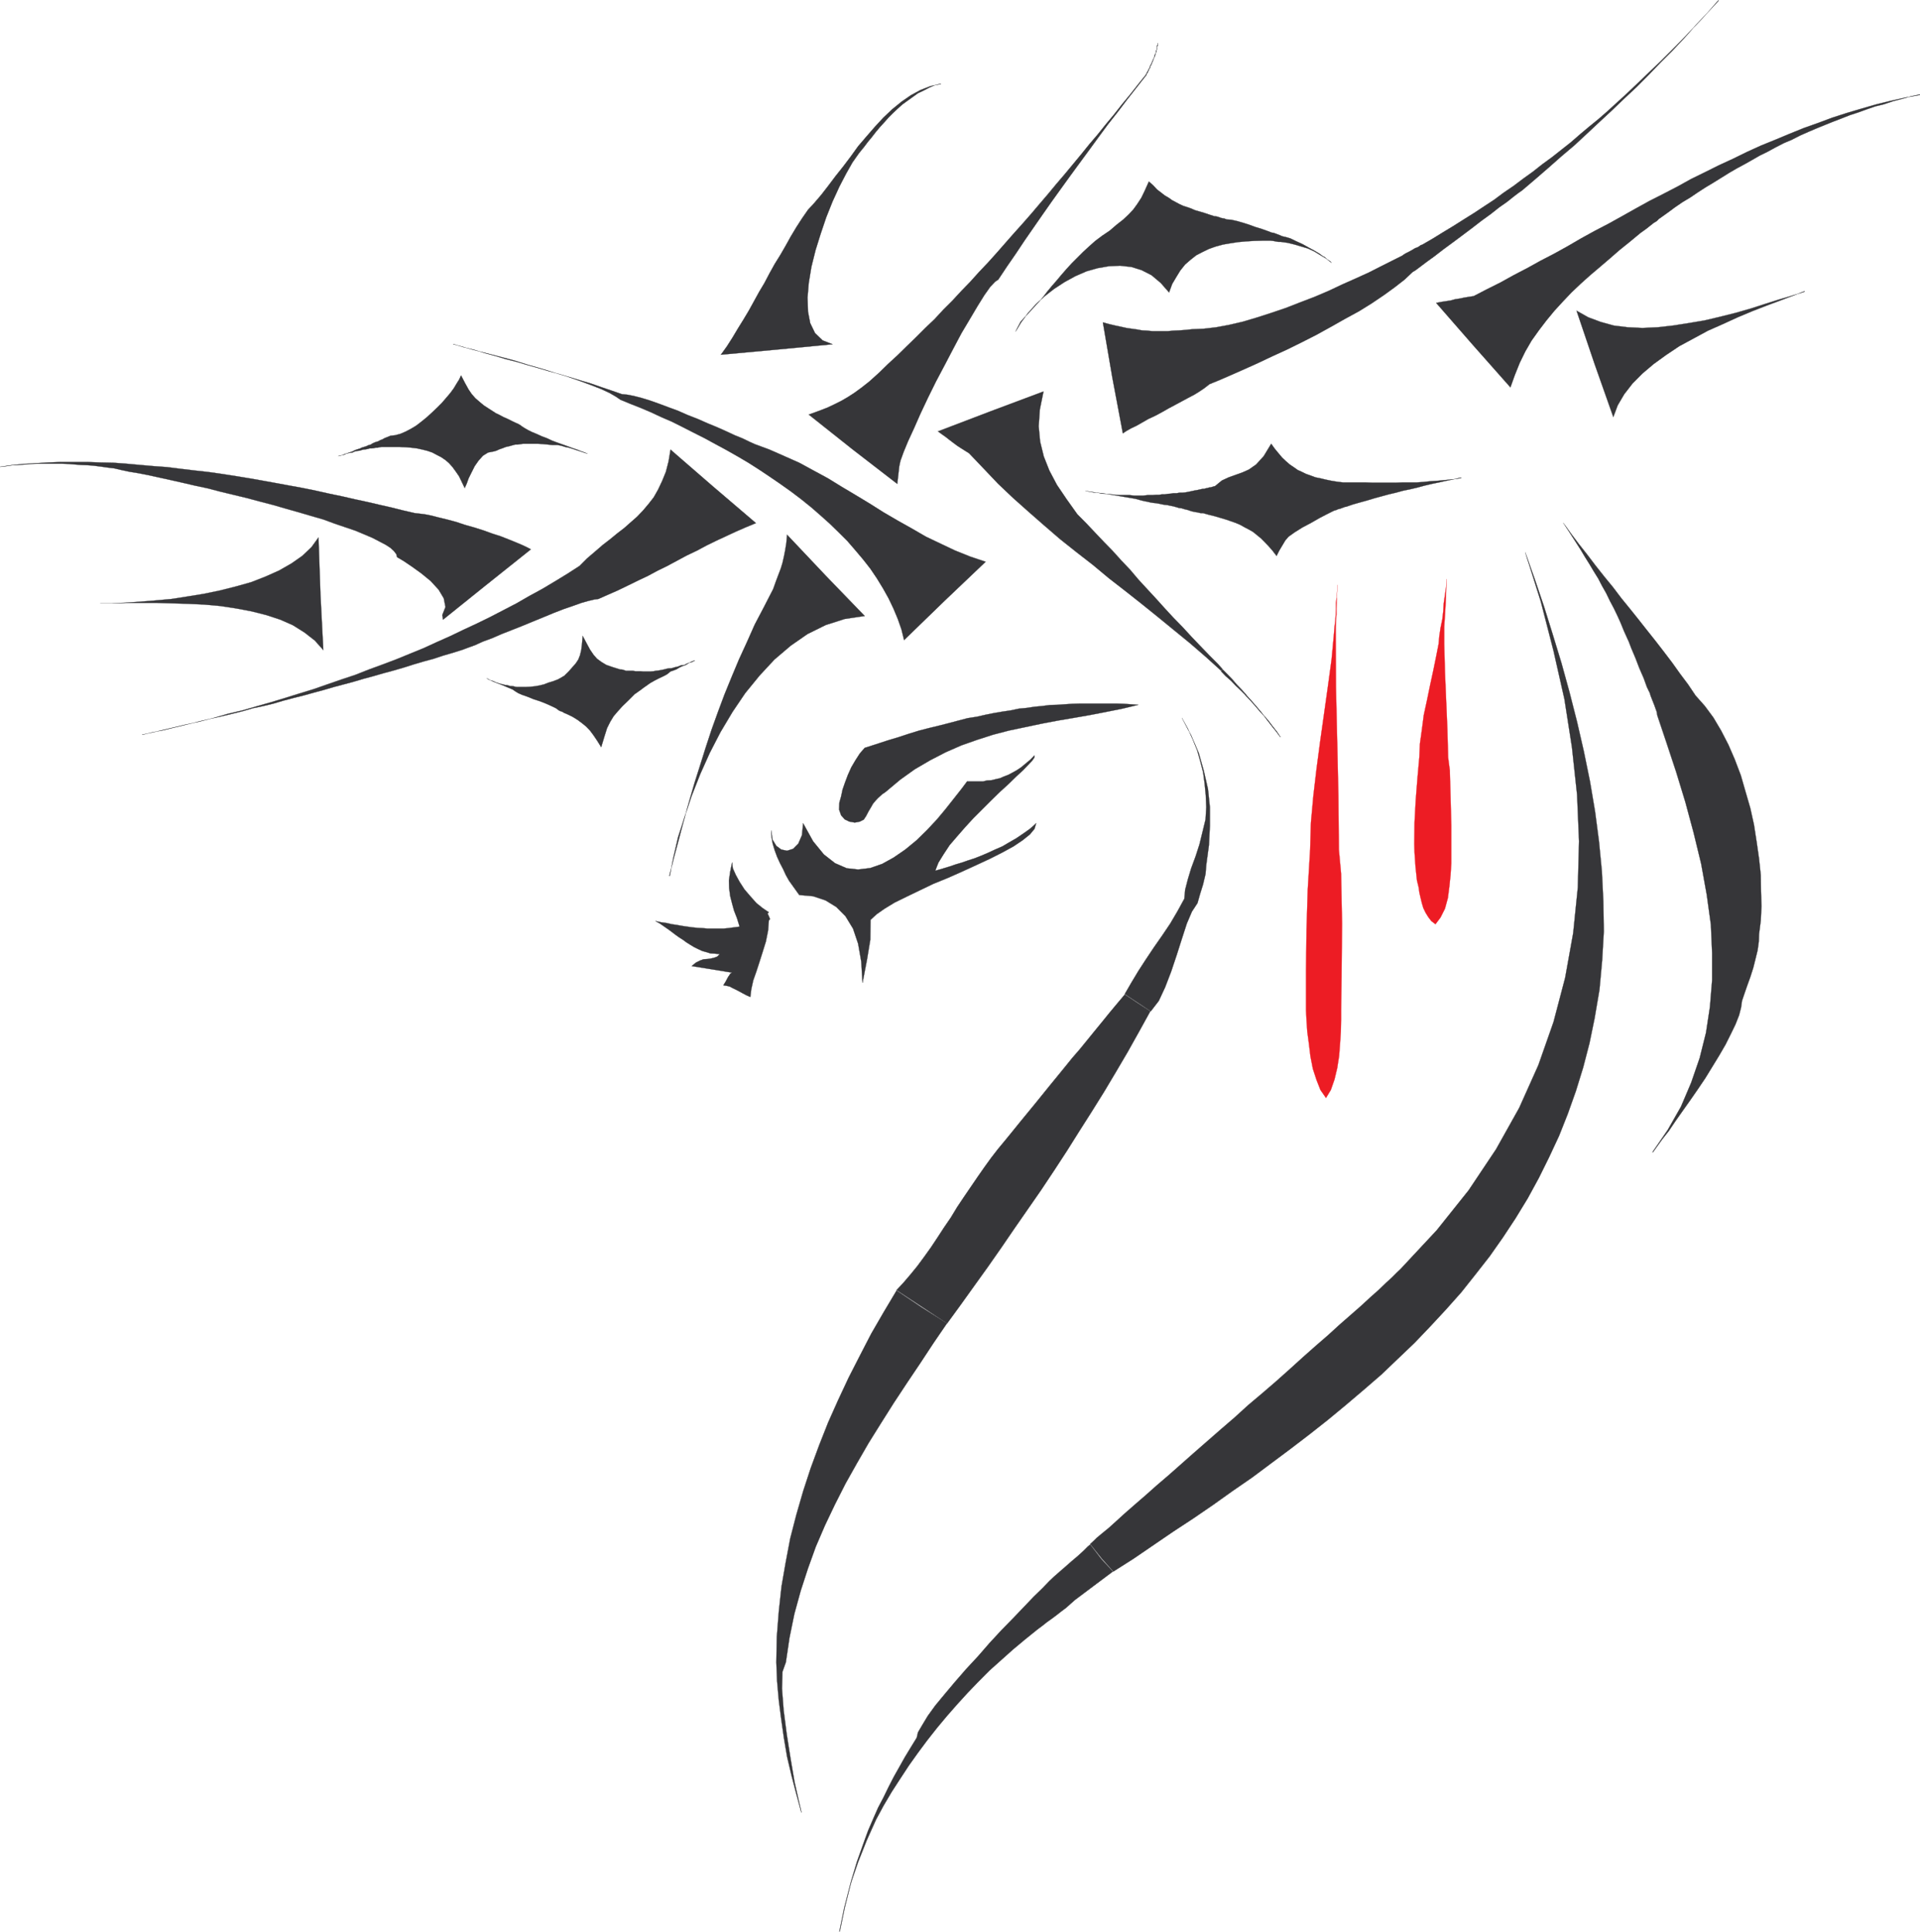
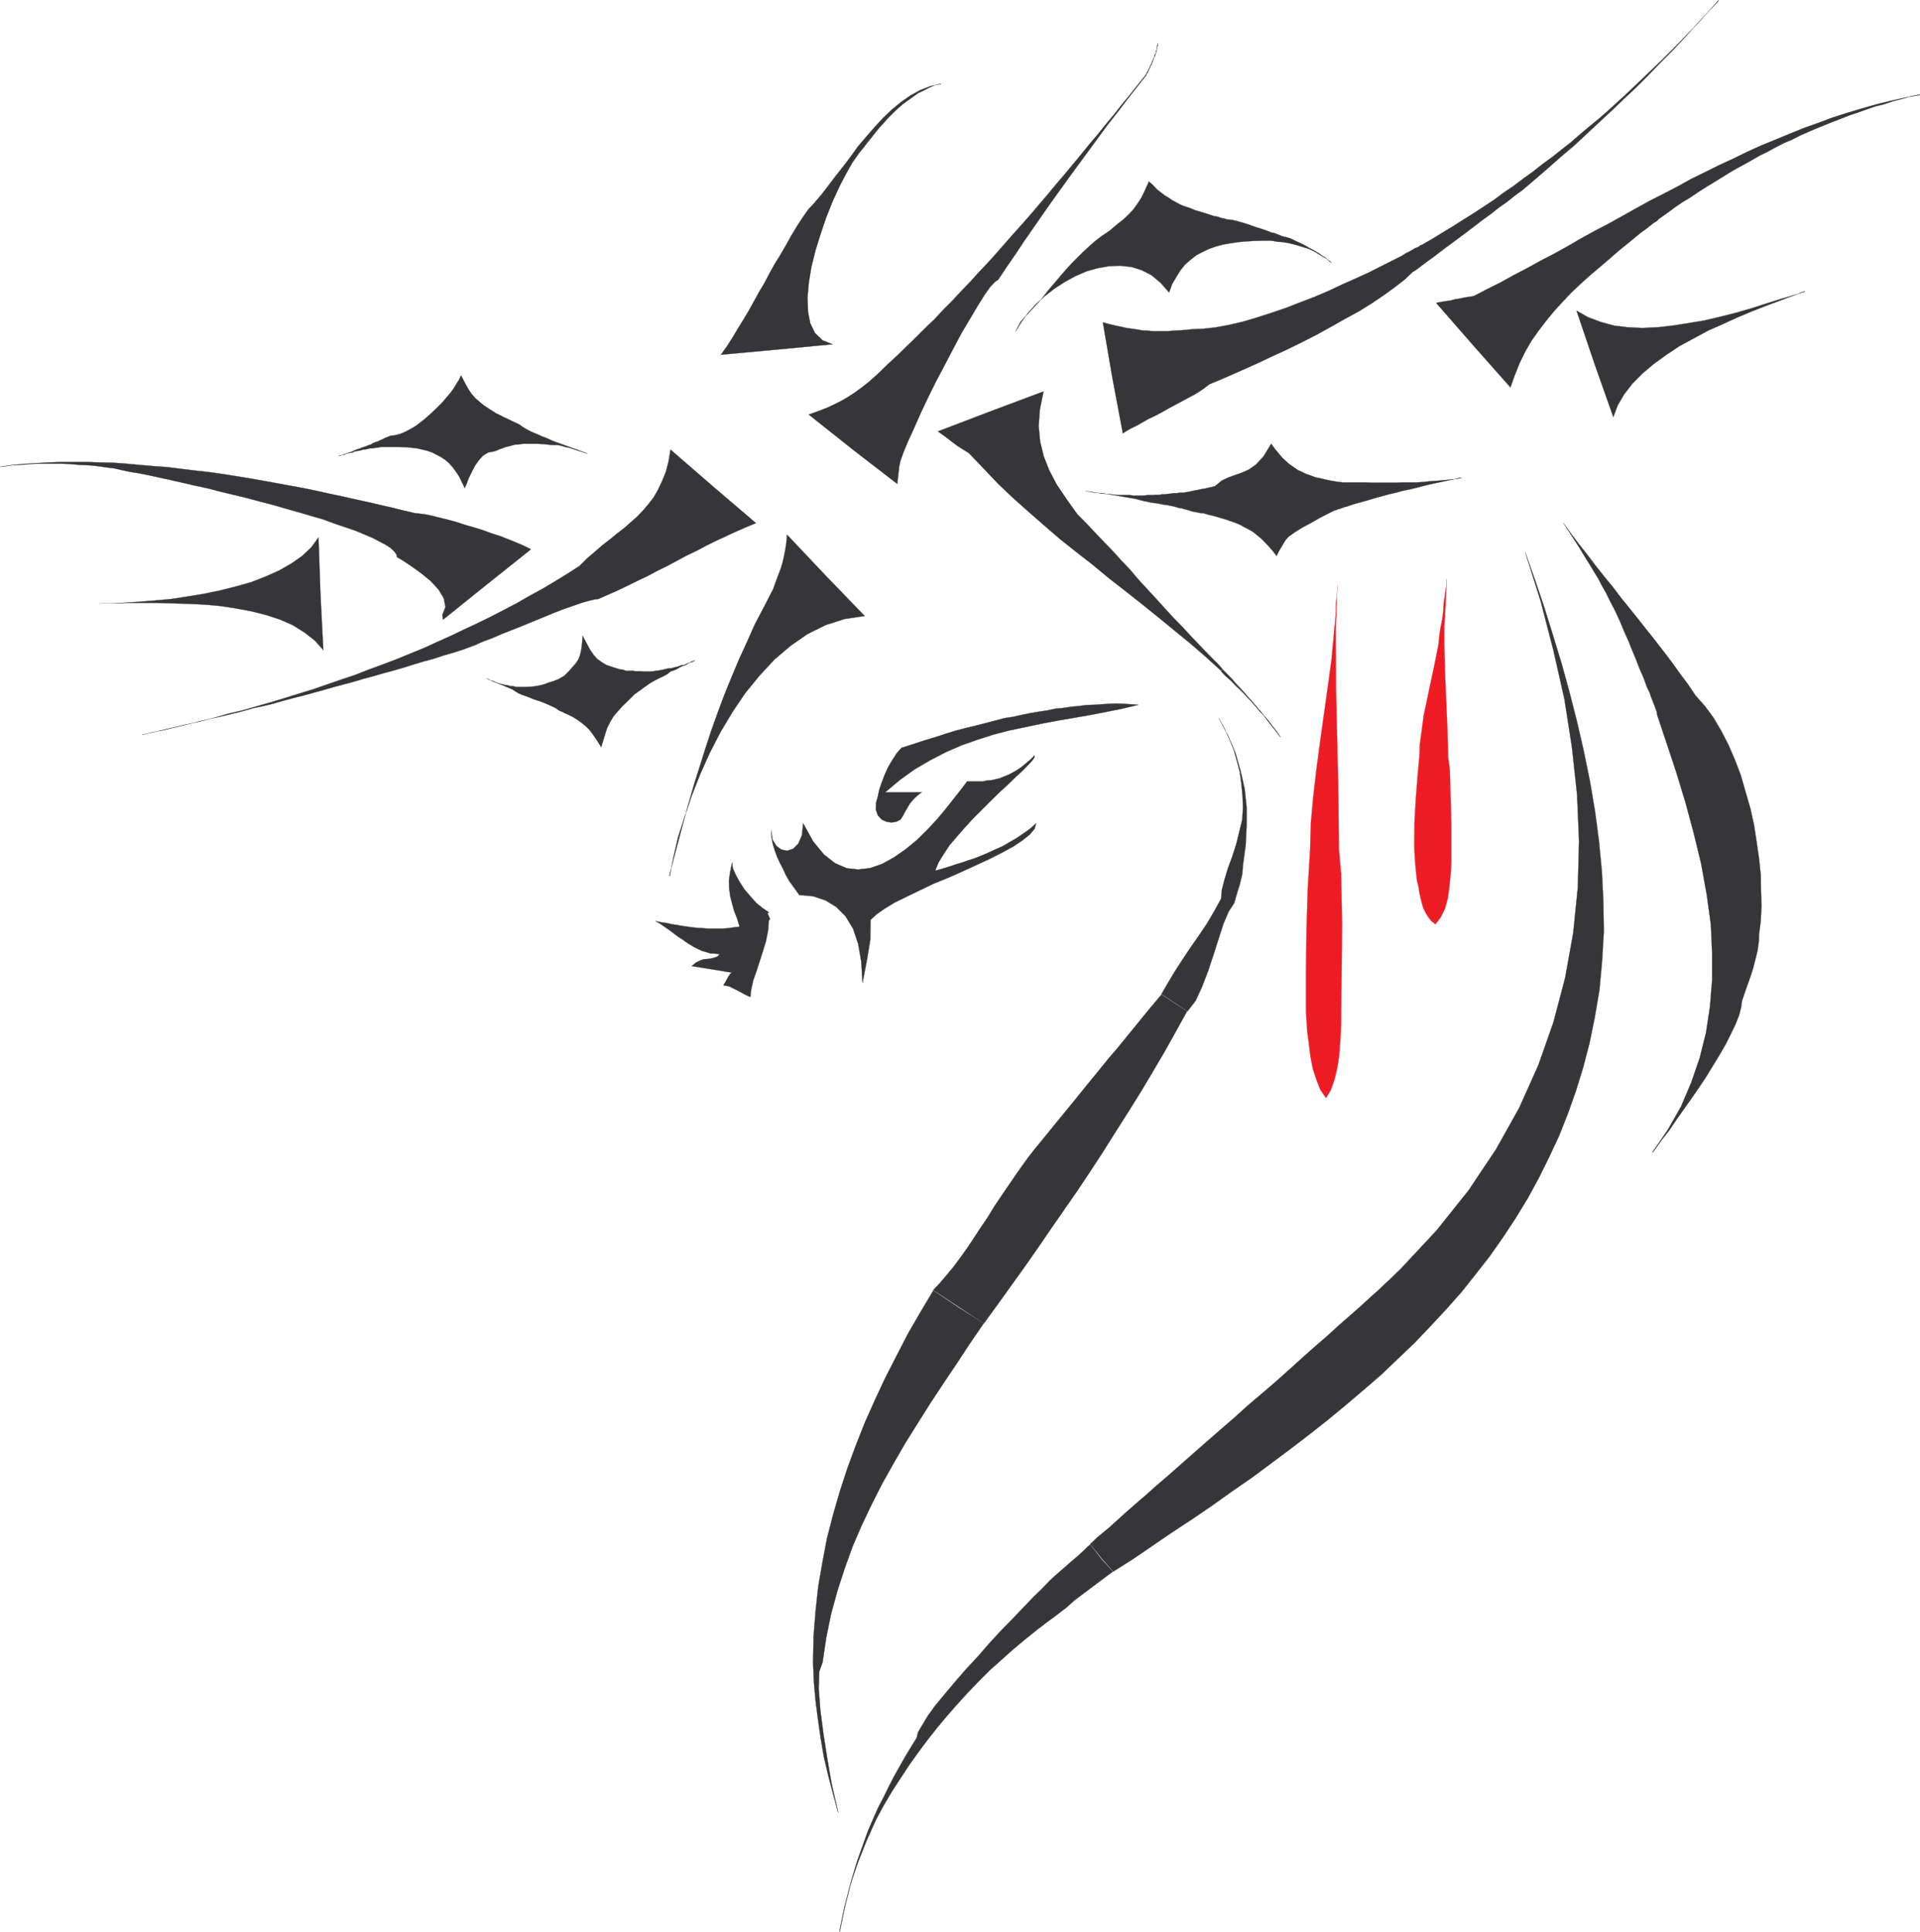
<svg xmlns="http://www.w3.org/2000/svg" width="357.916" height="360.199">
-   <path fill="#363639" stroke="#363639" stroke-width=".045" d="m176.062 112.04-7.527 7.3-.493-1.992-.68-1.949-.82-1.96-.91-1.9-1.039-1.859-1.14-1.863-1.22-1.808-1.359-1.73-1.41-1.669-1.492-1.73-1.637-1.63-1.632-1.59-1.72-1.542-1.769-1.54-1.86-1.5-1.859-1.41-2.042-1.449-1.91-1.308-2.04-1.363-1.988-1.27-2-1.18-2.082-1.18-2.09-1.128-2-1.09-2.078-1.05-2.043-1.04-2-1-1.988-.86-1.95-.91-1.91-.812-1.859-.73-1.86-.77-.863-.59-1.18-.68-1.538-.718-1.86-.73-2.09-.77-2.312-.82-2.399-.72-2.5-.773-2.539-.726-2.449-.774-2.402-.636-2.309-.59-2.09-.543-1.859-.5-1.543-.45-1.18-.32-.09-.05 1.954.59 1.988.5 1.95.59 2 .55 1.948.59 1.993.5 2 .59 1.949.543 2 .59 1.949.538 1.992.59 1.95.59 2 .59 1.949.68 1.898.64 1.953.68.957.09 1.223.23 1.41.36 1.488.449 1.68.59 1.82.68 1.852.68 1.86.82 1.859.722 1.859.82 1.77.73 1.73.77 1.539.72 1.453.589 1.219.59 1 .46 2.809 1.04 2.769 1.219 2.773 1.23 2.668 1.45 2.68 1.452 2.582 1.59 2.59 1.54 2.629 1.59 2.578 1.628 2.64 1.54 2.673 1.5 2.59 1.5 2.757 1.312 2.68 1.27 2.812 1.128 2.86.961-7.672 7.3" />
  <path fill="#363639" stroke="#363639" stroke-width=".045" d="m132.894 90.68 8.02 6.848-1.86.77-1.86.812-1.761.82-1.86.86-1.859.91-1.77.95-1.91.91-1.769.949-1.86 1-1.761.859-1.86 1-1.82.86-1.86.91-1.859.902-1.863.82-1.86.82-.718.09-1.14.27-1.27.36-1.54.55-1.722.59-1.86.719-1.859.769-2 .82-1.988.82-2.043.81-1.86.73-1.769.77-1.718.632-1.5.68-1.27.46-.953.36-1.86.59-1.859.539-1.77.59-1.859.5-1.86.55-1.859.59-1.863.54-1.86.5-1.859.539-1.859.5-1.86.55-1.859.5-1.863.493-1.86.546-1.859.5-1.949.543-1.851.457-1.86.493-1.86.55-1.859.45-1.949.41-1.863.539-1.86.46-1.859.45-1.86.41-1.948.45-1.86.46-1.863.45-1.86.449-1.91.46-1.859.36-1.848.45h-.101l2.68-.59 2.68-.63 2.671-.64 2.68-.59 2.668-.68 2.632-.77 2.68-.628 2.68-.77 2.578-.73 2.68-.813 2.632-.82 2.668-.816 2.59-.903 2.63-.91 2.589-.86 2.531-1 2.59-.948 2.54-.961 2.542-1.04 2.54-1.038 2.488-1.141 2.542-1.133 2.45-1.18 2.539-1.18 2.41-1.179 2.45-1.27 2.44-1.269 2.36-1.36 2.41-1.312 2.36-1.406 2.308-1.41 2.313-1.492 1.41-1.41 1.488-1.27 1.41-1.219 1.36-1.05 1.32-1.083 1.36-1.047 1.179-1.043 1.183-1.039 1.13-1.18 1.038-1.23.95-1.219.82-1.449.77-1.64.68-1.672.5-1.95.362-2.18 7.899 6.852" />
  <path fill="#363639" stroke="#363639" stroke-width=".045" d="m90.714 109-8.12 6.528-.141-.86.59-1.5-.321-1.628-.95-1.59-1.5-1.633-1.718-1.406-1.77-1.274-1.539-1.039-1.222-.718-.14-.551-.45-.59-.64-.59-.91-.59-1.13-.59-1.308-.68-1.59-.679-1.633-.68-1.86-.632-2-.68-2.09-.77-2.218-.64-2.309-.68-2.41-.68-2.351-.68-2.45-.64-2.539-.68-2.453-.59-2.449-.59-2.41-.628-2.348-.5-2.32-.54-2.223-.5-2.09-.46-2.039-.45-1.859-.363-1.672-.27-1.5-.32-1.36-.32-1.179-.137-.91-.132-.68-.09-1.09-.14-1.18-.09-1.128-.04-1.18-.09-1.133-.097-1.18-.043H6.985l-1.18.043-1.129.097-1.18.09-1.132.04-1.18.183-1.09.137h-.09l2.172-.32 2.23-.227 2.31-.133 2.269-.14 2.398-.09h4.852l2.449.09 2.45.05 2.452.18 2.54.23 2.538.223 2.5.18 2.54.32 2.632.316 2.489.274 2.539.36 2.632.41 2.5.41 2.54.449 2.539.46 2.441.45 2.45.449 2.448.5 2.45.55 2.41.5 2.351.54 2.32.5 2.31.539 2.218.5 2.184.55 2.18.5.808.09 1.05.13 1.18.23 1.399.36 1.539.37 1.683.45 1.63.543 1.769.5 1.73.546 1.63.59 1.538.492 1.5.59 1.364.551 1.18.5.949.45.68.359-8.25 6.582m54.006-43.813-10.34.95 1.14-1.59 1.04-1.63 1-1.679 1.043-1.68 1-1.672.95-1.726.948-1.723 1-1.68.95-1.808.96-1.73 1.04-1.672 1-1.73.953-1.72 1.039-1.73 1.05-1.629 1.13-1.629 1.218-1.32 1.27-1.492 1.27-1.637 1.362-1.813 1.41-1.77 1.407-1.859 1.402-1.949 1.59-1.86 1.54-1.773 1.589-1.718 1.629-1.54 1.73-1.41 1.762-1.218 1.77-.961 1.859-.723 1.95-.406v-.043l-1.13.27-1.039.453-1.05.546-1.04.493-.949.68-.96.69-.993.72-.86.769-.91.86-.82.82-.808.91-.82.898-.731.871-.77.993-.718.867-.68.902-.961 1.18-1.219 1.73-1.18 2.078-1.273 2.45-1.27 2.77-1.18 2.952-1.038 3.078-.95 3.04-.78 3.132-.489 2.989-.23 2.718.09 2.633.41 2.129.898 1.86 1.41 1.359 1.86.73-10.48 1m9.159 42.09 7.313 7.57-3.723.551-3.539 1.13-3.398 1.679-3.13 2.172-3.042 2.59-2.77 2.988-2.668 3.27-2.363 3.491-2.27 3.81-1.988 3.858-1.77 3.942-1.59 4.039-1.32 3.941-1.218 3.77-.864 3.719-.68 3.492h-.09l.903-3.54.957-3.581.903-3.399.96-3.453.989-3.398 1.05-3.309 1.04-3.312 1.09-3.309 1.18-3.27 1.218-3.261 1.32-3.23 1.364-3.259 1.5-3.269 1.449-3.262 1.718-3.27 1.72-3.35.5-1.407.46-1.223.45-1.18.32-1.05.27-1.18.23-1.168.222-1.371.137-1.539 7.16 7.578m30.711-30.57 9.93-3.719-.68 3.36-.219 3.12.27 2.86.68 2.77 1.039 2.628 1.41 2.672 1.812 2.68 2 2.808 1.63 1.641 1.628 1.723 1.629 1.718 1.64 1.68 1.633 1.809 1.68 1.77 1.54 1.82 1.628 1.77 1.64 1.773 1.63 1.808 1.632 1.77 1.68 1.718 1.63 1.774 1.64 1.719 1.668 1.73 1.68 1.68.863.988-.133.14-.14.141-2.86-2.59-2.938-2.539-3-2.453-2.992-2.449-3.039-2.45-3.039-2.398-3.043-2.363-2.988-2.488-3.04-2.36-3.081-2.449-2.95-2.543-2.898-2.539-2.91-2.59-2.813-2.668-2.718-2.863-2.68-2.808-.719-.45-.73-.46-.77-.5-.723-.54-.777-.59-.633-.5-.77-.539-.679-.5 9.75-3.722m43.18 48.301.133-.18.906.91.91.95.863 1 .91.948.81.91v.044l.91 1 .82.949.808.95.73.91.09.089.82.95.72.96.82 1.04.68 1-.73-1-.77-.95-.82-1.05-.72-.95-.09-.09-.82-.91-.808-.95-.82-.91-.91-.949-.04-.09-.82-.82-1-.953-.86-.898-1-.871-.863-.899.14-.14" />
  <path fill="none" stroke="#363639" stroke-width=".045" d="m227.906 124.829.906.91.91.95.863 1 .91.948.81.91v.044l.91 1 .82.949.808.95.73.91.09.089.82.95.72.96.82 1.04.68 1-.73-1-.77-.95-.82-1.05-.72-.95-.09-.09-.82-.91-.808-.95-.82-.91-.91-.949-.04-.09-.82-.82-1-.953-.86-.898-1-.871-.863-.899" />
  <path fill="#363639" stroke="#363639" stroke-width=".045" d="m158.925 83.778-8.16-6.48 1.86-.68 1.538-.59 1.45-.68 1.18-.59 1.179-.68 1.273-.82 1.31-.949 1.5-1.18 1.808-1.628 1.68-1.64 1.82-1.673 1.672-1.64 1.73-1.68 1.719-1.719 1.719-1.629 1.68-1.82 1.679-1.672 1.683-1.82 1.63-1.68 1.628-1.809 1.68-1.769 1.629-1.813 1.55-1.77 1.633-1.858 1.59-1.77 1.63-1.86 1.538-1.812 1.59-1.86 1.54-1.859 1.589-1.859 1.543-1.86 1.54-1.859 1.5-1.86 1.589-1.862 1.488-1.86 1.551-1.86 1.492-1.898 1.54-1.863 1.5-1.906 1.5-1.863-.09.09.09.09-1.821 2.32-1.77 2.261-1.761 2.32-1.82 2.31-1.77 2.402-1.719 2.359-1.77 2.41-1.722 2.348-1.77 2.453-1.73 2.406-1.719 2.453-1.629 2.348-1.73 2.5-1.63 2.45-1.632 2.362-1.629 2.45-.59.398-.91.961-1.09 1.54-1.27 2.038-1.398 2.363-1.59 2.668-1.542 2.91-1.59 3.04-1.63 3.082-1.5 3.039-1.41 2.992-1.18 2.68-1.128 2.449-.82 1.988-.59 1.633-.223 1.047-.367 3.261-8.34-6.44" />
  <path fill="#363639" stroke="#363639" stroke-width=".045" d="m213.624 13.887.09-.09v-.038h.04v-.141l.09-.09v-.09h.089v-.05l.05-.09v-.09l.09-.04v-.09l.09-.14v-.09l.141-.14v-.09l.09-.129v-.09l.04-.14.089-.09v-.051l.09-.18.05-.039v-.14l.09-.09.051-.14v-.09l.09-.13.09-.09v-.14l.039-.09.09-.14v-.13l.09-.09v-.14l.05-.09v-.14l.09-.09.09-.13V9.9l.051-.09v-.23l.09-.129v-.09l.09-.14V8.99l.039-.09v-.36l.09-.14v-.36.5l-.09.09v.27l-.04.09v.23l-.09.141v.219l-.089.09v.14l-.05.09v.14l-.09.13v.09l-.09.14v.09l-.051.14-.09.09v.13l-.09.14v.09l-.04.14-.089.09v.13l-.09.09-.05.14v.09l-.09.14-.051.04v.179l-.09.05-.09.18v.051l-.039.09v.129l-.18.18v.05l-.05.141v.09l-.09.09v.039l-.09.09v.09l-.051.05v.09l-.09.09v.05h-.09v.13h-.039v.18l-.09-.09" />
  <path fill="none" stroke="#363639" stroke-width=".045" d="M213.714 13.798v-.04h.04v-.14l.09-.09v-.09h.089v-.05l.05-.09v-.09l.09-.04v-.09l.09-.14v-.09l.141-.14v-.09l.09-.129v-.09l.04-.14.089-.09v-.051l.09-.18.05-.039v-.14l.09-.09.051-.14v-.09l.09-.13.09-.09v-.14l.039-.09.09-.14v-.13l.09-.09v-.14l.05-.09v-.14l.09-.09.09-.13V9.9l.051-.09v-.23l.09-.129v-.09l.09-.14V8.99l.039-.09v-.36l.09-.14v-.36.5l-.09.09v.27l-.04.09v.23l-.09.141v.219l-.089.09v.14l-.05.09v.14l-.09.13v.09l-.09.14v.09l-.051.14-.09.09v.13l-.09.14v.09l-.04.14-.089.09v.13l-.09.09-.05.14v.09l-.09.14-.051.04v.179l-.09.05-.09.18v.051l-.039.09v.129l-.18.18v.05l-.05.141v.09l-.09.09v.039l-.09.09v.09l-.05.05v.09l-.09.09v.05h-.09v.13h-.04v.18" />
  <path fill="#363639" stroke="#363639" stroke-width=".045" d="m207.363 70.45-1.77-10.34 1.18.32 1.133.27 1.046.219 1.043.23.95.14.949.13 1 .18.95.05.96.09h2.898l1.043-.09 1.137-.05 1.172-.09 1.23-.13 2.13-.09 2.308-.269 2.453-.46 2.54-.59 2.59-.77 2.667-.86 2.684-.91 2.68-1.043 2.718-1.039 2.668-1.14 2.5-1.18 2.543-1.129 2.398-1.09 2.22-1.129 2.089-1.05 1.902-.95.32-.23.368-.223.543-.27.59-.32.59-.359.59-.23.449-.32.359-.137 1.95-1.133 1.91-1.18 1.952-1.18 1.86-1.18 1.95-1.218 1.858-1.23 1.86-1.22 1.77-1.32 1.863-1.27 1.808-1.362 1.77-1.27 1.77-1.398 1.808-1.32 1.773-1.4 1.727-1.362 1.723-1.5 1.68-1.41 1.718-1.399 1.723-1.5 1.636-1.5 1.633-1.488 1.63-1.543 1.628-1.547 1.64-1.582 1.63-1.55 1.59-1.579 1.542-1.55 1.59-1.63 1.54-1.633 1.59-1.68 1.538-1.679 1.5-1.629V.06l-2.09 2.36-2.18 2.308-2.128 2.403-2.18 2.32-2.223 2.219-2.218 2.308-2.22 2.23-2.32 2.173-2.312 2.218-2.309 2.141-2.32 2.172-2.348 2.18-2.41 2.039-2.363 2.09-2.398 2.078-2.45 2.09-.23.18-.59.41-.898.683-1.184.95-1.5 1.05-1.539 1.219-1.82 1.32-1.758 1.36-1.86 1.398-1.773 1.32-1.727 1.27-1.582 1.222-1.449 1.047-1.14.863-.91.68-.59.36-1.489 1.41-1.863 1.449-2 1.45-2.219 1.5-2.398 1.491-2.59 1.41-2.633 1.489-2.719 1.5-2.77 1.41-2.76 1.36-2.68 1.222-2.68 1.27-2.528 1.136-2.363 1.043-2.18.95-2 .82-.449.359-.59.45-.82.55-.95.59-1.128.59-1.09.59-1.27.68-1.273.679-1.27.723-1.269.68-1.27.59-1.18.679-1.038.59-1.05.5-.81.46-.683.45-1.95-10.34m67.212-6.122-6.852-7.852.91-.18.863-.136.91-.133.817-.23.902-.137.871-.184.81-.129.91-.14 2.448-1.27 2.54-1.27 2.453-1.359 2.539-1.32 2.449-1.36 2.539-1.312 2.539-1.406 2.492-1.453 2.54-1.399 2.538-1.32 2.543-1.41 2.578-1.45 2.54-1.402 2.59-1.316 2.632-1.363 2.54-1.41 2.59-1.27 2.628-1.309 2.672-1.23 2.59-1.27 2.578-1.172 2.68-1.09 2.722-1.136 2.578-1.043 2.68-.95 2.68-1 2.672-.859 2.77-.82 2.667-.77 2.773-.68 2.68-.589 2.719-.5v-.09l-1.68.36-1.629.46-1.73.45-1.633.55-1.629.399-1.59.55-1.629.59-1.539.5-1.59.63-1.542.59-1.59.64-1.54.629-1.5.64-1.538.68-1.5.77-1.493.632-1.5.77-1.5.82-1.488.73-1.41.81-1.45.82-1.5.808-1.402.82-1.457.91-1.453.9-1.449.87-1.398.903-1.41.957-1.5.902-1.403.96-1.41 1.04-1.406 1-.184.129-.36.371-.59.36-.679.538-.629.5-.64.461-.5.36-.22.18-1.859 1.538-1.863 1.5-1.77 1.543-1.859 1.59-1.82 1.54-1.77 1.59-1.718 1.628-1.633 1.723-1.54 1.68-1.5 1.82-1.41 1.847-1.359 1.91-1.18 2.04-1.038 2.132-.91 2.27-.813 2.27-6.988-7.891" />
  <path fill="#363639" stroke="#363639" stroke-width=".045" d="m189.312 61.829.5-1 .453-.86 1.04-1.128 1.05-1.141.95-1.04 1-1.093.858-1.129.899-1.09.91-1.039.953-1.14.91-1.04.95-1.038 2.09-2.09 1.128-1.043 1.18-1.047 1.27-.953 1.41-.95 1.312-1.128 1.23-.961.95-.899.91-.96.719-.993.77-1.18.64-1.32.77-1.719.82.72.718.773.77.59.64.5.77.456.633.454.687.359.68.367.68.313.723.23.77.27.73.32.808.23.91.27.95.32.96.309h.22l.23.05.32.09.36.141.363.09.316.039.23.09.223.09.82.05 1.04.231 1.09.309 1.18.37 1.23.45 1.18.36 1.038.37.809.309.371.05.59.22.59.23.41.18.633.14.906.27 1.133.55 1.09.493 1.218.68 1.09.59.91.546.59.453.32.14.5.45.54.36.269.28-1.039-.82-1.09-.632-1.129-.688-1.18-.543-1.23-.36-1.219-.366-1.273-.313-1.27-.18h-.457l-.543-.09-.5-.097-.449-.043h-1.539l-1.5.043-1.59.098-1.402.128-1.5.23-1.317.224-1.363.367-1.27.453-1.218.59-1.14.59-1.04.82-1.039.898-.91 1.141-.723 1.18-.777 1.308-.582 1.59-1.55-1.77-1.72-1.449-1.859-.949-1.898-.59-2.094-.23-2.09.09-2.078.359-2.09.59-2.09.91-1.992 1.09-1.95 1.27-1.82 1.41-1.628 1.492-1.45 1.629-1.27 1.73-1.042 1.719m13.012 29.66.73.18.82.14.77.051.808.18.82.039.86.09.863.09.86.05h1.73l.809.09h1.73l.809-.09h.82l.73-.05h.54l.59-.09h.5l.59-.09.542-.04.5-.089h.637l.5-.09h.453l.59-.05.5-.09.68-.141.59-.129.539-.09.59-.14.449-.09h.23l.27-.09.32-.051.27-.09.32-.039.32-.09.27-.09.23-.05 1.27-1.04 1.27-.59 1.269-.452 1.273-.457 1.22-.543 1.358-.95 1.41-1.55 1.399-2.309.684.95.68.82.687.82.722.68.68.59.73.492.77.546.809.364.73.36.91.32.86.32.91.18.95.23 1.038.219 1.14.187 1.134.133h4.218l1.399.05h4.039l1.312-.05h2.641l1.309-.09 1.359-.14 1.41-.09 1.36-.13 1.453-.14 1.449-.223v-.097l-1.36.32-1.32.27-1.453.32-1.309.27-1.359.32-1.32.36-1.36.32-1.312.269-1.36.371-1.32.309-1.36.37-1.32.36-1.359.41-1.308.36-1.27.36-1.36.46h-.14l-.223.09-.367.129-.363.14-.406.09-.274.14-.32.09-.129.04-.371.18-1 .5-1.309.68-1.59.91-1.628.863-1.45.91-1.14.816-.59.684-1.133 1.898-.5 1-.77-1-.718-.82-.692-.719-.718-.73-.77-.63-.73-.59-.809-.46-.77-.402-.82-.457-.863-.364-.906-.316-.91-.313-.954-.28-1.039-.31-1.14-.28-1.09-.31h-.45l-.59-.14-.59-.09-.589-.14-.629-.22-.59-.14-.59-.18-.46-.05-.27-.09-.77-.219-.722-.14-.367-.09-.543-.051-.5-.09-.59-.129-.54-.09-.5-.05-.55-.09-.59-.14-.5-.09-.539-.13-1.18-.32-1.59-.27-1.859-.32-1.902-.32-1.719-.219-1.41-.191-.82-.18M63.042 85.048l.364-.09.367-.09.312-.129.368-.14.269-.09.41-.141.363-.129.27-.09.23-.14.45-.18.46-.14.27-.09.219-.13.46-.14.45-.14.36-.18.19-.04.27-.09.36-.23.539-.23.46-.13.41-.23.4-.14.14-.09.23-.129.45-.18.359-.14.32-.141.864-.09 1-.27.949-.41.957-.5.992-.59 1-.769 1-.812.95-.868.949-.902.91-.91.82-.95.77-.91.632-.859.547-.91.453-.719.36-.77.73 1.4.68 1.23.59.859.68.77.73.628.808.68 1.051.684 1.27.816.219.094.46.226.68.364.813.36.726.366.774.364.5.226.316.184.363.27.5.32.63.359.73.36.898.37.871.399.989.371.96.45.95.359 1.043.37 1 .36.859.32.82.27.77.32.629.219.55.23-.68-.23-.679-.219-.73-.23-.68-.23-.723-.22-.68-.14-.73-.23-.68-.13h-.949l-1.82-.18-.86-.05h-2.859l-.949.14h-.453l-.5.13-.637.18-.633.14-.59.23-.64.22-.488.23-.461.14-1.13.219-.948.59-.82.91-.731 1.043-.59 1.18-.54 1.09-.359 1-.37.808-.54-1.129-.5-1.043-.59-.86-.632-.866-.641-.723-.68-.59-.808-.55-.781-.4-.86-.46-.898-.309-.91-.23-1.04-.23-1.05-.13-1.04-.09-1.183-.05h-3.36l-.359.05-.36.09h-.37l-.36.09-.41.04h-.36l-.269.09-.449.09-.46.05-.36.09-.23.09-.45.05-.453.09-.277.09-.223.129-.457.05-.453.09-.317.09-.23.141-.492.129-.461.09-.27.09m27.672 41.41.36.23.449.18.46.14.45.22.41.14.45.133.46.097.45.13h.32l.27.09.32.093h.27l.362.047.317.09.363.043h1.41l.989-.043.87-.09.81-.14.91-.22.82-.32.898-.27.961-.37.129-.09.41-.22.363-.23.137-.05.91-.899.723-.82.59-.68.45-.68.32-.82.23-.949.14-1.133.13-1.5.769 1.453.59 1.09.68 1 .64.719.809.59.91.55 1.18.41 1.453.45h.27l.366.09.364.14h1.27l.538.09h.961l.45.04h1.41l.539-.04.449-.09.5-.05.5-.09.449-.09.55-.14.45-.09h.273l.317-.04.273-.09.32-.09.27-.05.32-.09.317-.14.273-.09h.227l.312-.04.282-.179.359-.14.41-.141.36-.09.23-.129.219-.09v-.05l-.54.18-.59.32-.5.32-.632.218-.59.282-.5.308-.59.23-.547.18-.273.23-.41.321-.399.219-.55.27-.5.23-.899.46-.37.22-.18.09-.36.23-.5.36-.539.37-.59.45-.46.32-.36.27-.23.132-1.27 1.27-1.09 1.05-.902 1-.73.86-.63 1.039-.59 1.18-.5 1.59-.59 1.949-.769-1.23-.64-.95-.68-.91-.68-.719-.719-.59-.91-.68-.953-.59-1.227-.589-.273-.09-.36-.23-.41-.14-.269-.13-.55-.41-.86-.41-1-.45-1.18-.46-1.129-.36-1.09-.449-1.039-.363-.73-.32-.45-.27-.593-.41-.86-.36-.859-.37-1.82-.72-.719-.32-.59-.32m-30.98-15.738.539 10.48-1.578-1.77-1.91-1.492-2.18-1.37-2.352-1.04-2.629-.86-2.68-.679-2.902-.55-2.949-.45-2.988-.27-3-.14-3.043-.09-2.899-.09h-5.578l-2.543.09h-2.359 2.23l2.54-.129 2.671-.18 2.809-.23 3-.27 2.95-.46 3.081-.5 3.04-.63 2.902-.73 2.898-.812 2.68-1.047 2.539-1.133 2.312-1.32 2-1.399 1.72-1.629 1.32-1.82.359 10.52m237.519-42.86-3.36-9.93 2.18 1.23 2.31.86 2.452.68 2.59.32 2.758.13 2.82-.13 2.852-.32 2.95-.461 2.898-.488 2.91-.684 2.902-.726 2.86-.82 2.667-.86 2.59-.82 2.453-.723 2.309-.73v-.09l-2.129.82-2.402.91-2.54.95-2.68 1.042-2.718 1.14-2.77 1.27-2.761 1.22-5.36 2.898-2.449 1.64-2.312 1.672-2.09 1.77-1.848 1.859-1.55 2-1.223 2.078-.817 2.184-3.492-9.89" />
  <path fill="#ed1c24" stroke="#ed1c24" stroke-width=".045" d="M249.273 109.048v1.132l-.098 1.04v1.14l-.043 1.078v1.14l-.09 1.09-.047 1.22v1.09l.047 10.113.23 10.16.223 10.117.09 10.02.41 4.492.18 9.3-.09 9.887-.09 6.16v1.864l-.043 2.18-.14 2.218-.18 2.36-.36 2.312-.5 2.09-.679 1.949-.91 1.5-1.04-1.5-.73-1.86-.68-2.081-.449-2.32-.28-2.31-.31-2.312-.14-2.09-.09-1.86v-7.48l.09-7.527.23-7.531.45-7.48.14-4.95.45-4.988.59-5.031.679-5.13.73-5.171.72-5.121.679-4.989.46-4.902.09-1.129.133-1.18.09-1.09.047-1.128v-1.14l.133-1.09.098-1.13v-1.132m20.402-1.09-.09 2.133-.09 2.308-.132 2.27-.141 2.218v3.133l.14 5.258.223 5.313.227 5.347.14 5.262.313 2.41.14 5.027.137 5.313v6.98l-.136 2.18-.23 2.219-.27 2.09-.543 1.992-.82 1.629-.95 1.27-.77-.583-.59-.777-.5-.813-.41-.859-.269-.91-.23-.95-.23-1-.13-.949-.32-1.32-.27-2.539-.18-2.633-.05-1.629.05-4.078.22-4.09.32-4.082.36-4.03.1-2.407.36-2.582.36-2.77.59-2.718.59-2.864.589-2.718.539-2.63.461-2.359.129-1.453.23-1.539.32-1.539.18-1.5.09-1.5.23-1.578.223-1.461.09-1.492" />
  <path fill="#363639" stroke="#363639" stroke-width=".045" d="m147.085 164.2-.59-1.05-.5-1.09-.59-1.13-.542-1.18-.45-1.222-.37-1.23-.22-1.22-.05-1.269.23 1.72.719 1.179.91.68 1.09.23 1.133-.36.957-.96.683-1.579.22-2.23 1.859 3.36 2 2.449 2.082 1.632 2.18.95 2.128.23 2.27-.27 2.218-.773 2.133-1.18 2.18-1.5 2.09-1.718 1.949-1.91 1.86-1.989 1.628-1.953 1.543-1.95 1.36-1.73 1.09-1.449h2.988l.73-.18.82-.039.77-.191.813-.18.726-.32.82-.309.77-.41.813-.449.82-.55.82-.68.86-.72.808-.82v.36l-.398.59-.77.82-.96 1-1.27 1.168-1.403 1.371-1.59 1.45-1.628 1.581-1.641 1.637-1.719 1.723-1.539 1.68-1.5 1.718-1.402 1.63-1.14 1.73-.95 1.543-.59 1.5.82-.23.899-.27 1.05-.32 1.044-.36 1.09-.32 1.18-.41 1.269-.41 1.27-.5 1.269-.544 1.27-.59 1.359-.59 1.222-.718 1.36-.781 1.27-.86 1.269-.898 1.18-1.051-.32 1.05-.86 1.04-1.36 1.09-1.68 1.129-2.081 1.14-2.32 1.172-2.54 1.18-2.578 1.18-2.77 1.23-2.671 1.09-2.54 1.219-2.449 1.18-2.222 1.089-1.86 1.133-1.5 1.047-1.128 1.043-.051 3.718-.63 3.809-.589 3.04-.23 1.183-.231-3.953-.59-3.36-.949-2.808-1.41-2.313-1.723-1.726-2-1.223-2.308-.77-2.579-.23-1.91-2.668" />
-   <path fill="#363639" stroke="#363639" stroke-width=".045" d="m165.042 147.688 2.77-2.32 2.723-1.95 2.859-1.667 2.898-1.5 2.903-1.274 2.949-1.039 2.988-.96 2.953-.77 3-.63 3.028-.64 3.09-.59 2.953-.5 3.078-.539 3.039-.59 2.949-.59 2.992-.718-1.41-.102-1.36-.09-1.312-.039h-6.847l-1.36.04-1.41.09-1.402.1-1.41.04-1.399.18-1.46.14-1.45.22-1.488.14-1.5.32-1.543.23-1.59.27-1.54.309-1.628.37-1.73.27-1.72.45-1.73.46-1.762.45-1.859.449-1.95.5-1.91.59-1.949.64-2.09.63-2.081.683-2.13.68-.91 1.046-.82 1.274-.77 1.308-.632 1.41-.547 1.45-.453 1.308-.27 1.274-.32 1.136-.047 1.313.367 1.05.68.77.863.41 1 .18.95-.18.73-.37.45-.68.448-.86.461-.77.36-.64.449-.543.46-.5.45-.406.41-.363.54-.36m55.292-13.84 1.72 3.27 1.41 3.27.948 3.351.77 3.36.36 3.402v3.488l-.18 3.578-.5 3.723-.13 1.64-.46 1.95-.578 1.859-.461 1.629-1.04 1.59-.949 2.222-.91 2.809-.953 2.988-1.047 3.133-1.132 2.95-1.18 2.538-1.5 1.95-2.45-1.63-2.398-1.59 1.23-2.128 1.31-2.18 1.41-2.172 1.488-2.23 1.55-2.219 1.493-2.219 1.359-2.312 1.27-2.32.14-1.63.5-1.949.63-2.09.82-2.218.718-2.223.59-2.41.55-2.258.13-2.27-.09-2.222-.219-2.23-.281-2.079-.54-2.09-.59-2.081-.82-2-.898-1.95-1.09-2m-8.351 53.11 2.449 1.59-2.078 3.77-2.133 3.812-2.18 3.71-2.218 3.72-2.32 3.718-2.31 3.633-2.312 3.68-2.36 3.617-2.448 3.68-2.45 3.53-2.492 3.59-2.449 3.583-2.5 3.578-2.54 3.539-2.538 3.543-2.543 3.488-4.668-3.078-4.762-3.133 1.313-1.41 1.27-1.488 1.269-1.551 1.27-1.719 1.269-1.77 1.18-1.773 1.269-1.95 1.273-1.858 1.18-1.95 1.27-1.898 1.27-1.863 1.269-1.86 1.27-1.82 1.269-1.758 1.27-1.64 1.32-1.59 1.402-1.72 1.36-1.683 2.82-3.437 1.36-1.68 1.398-1.73 1.41-1.72 1.402-1.722 1.36-1.68 1.41-1.628 1.41-1.73 1.398-1.72 1.41-1.722 1.36-1.68 1.402-1.68 1.41-1.68 2.309 1.54m-40.18 56.792 4.719 2.989-2.54 3.719-2.448 3.722-2.5 3.72-2.45 3.718-2.351 3.723-2.32 3.718-2.169 3.758-2.14 3.813-1.95 3.847-1.863 3.91-1.718 3.993-1.45 4.03-1.359 4.18-1.18 4.297-.91 4.454-.68 4.578-.632 1.77-.09 3.128.312 4.082.59 4.54.73 4.62.72 4.22.78 3.448.489 2.133v.09l-.95-3.492-.902-3.45-.82-3.488-.59-3.492-.5-3.5-.45-3.488-.32-3.582-.14-3.54.09-4.757.371-4.723.5-4.629.77-4.441.859-4.54 1.133-4.39 1.27-4.398 1.41-4.313 1.59-4.308 1.667-4.22 1.863-4.171 1.95-4.168 2.09-4.09 2.128-4.12 2.309-3.99 2.41-4.042 4.672 3.133M291.406 97.477l1.449 2 1.5 1.992 1.578 2 1.55 2.04 1.579 1.992 1.64 2 1.543 2.039 1.63 2 1.59 1.988 1.538 1.95 1.59 2 1.54 1.991 1.589 2.09 1.453 2.04 1.5 2 1.399 2.081 1.73 1.95 1.578 2.129 1.453 2.449 1.36 2.633 1.18 2.718 1.14 3 .86 2.989.91 3.132.68 3.079.5 3.23.448 3.121.32 3.04.04 3 .09 2.808-.13 2.672-.32 2.539-.05 1.41-.219 1.59-.41 1.68-.41 1.628-.54 1.684-.59 1.629-.5 1.449-.46 1.36-.18 1.269-.36 1.41-.679 1.723-.86 1.77-1 2-1.183 2.038-1.27 2.078-1.308 2.133-1.41 2.09-1.45 2.09-1.41 1.988-1.312 1.86-1.227 1.82-1.18 1.492-.952 1.32-.809 1.13h-.102l2.864-4.173 2.449-4.308 1.91-4.488 1.578-4.582 1.18-4.72.73-4.8.41-4.988v-5.082l-.23-5.258-.77-5.582-1.039-5.762-1.41-5.808-1.539-5.711-1.73-5.668-1.77-5.352-1.722-5.129-.13-.719-.41-1.14-.41-1.04-.32-.82-.129-.453-.55-1.136-.59-1.633-.81-1.86-.73-1.898-.77-1.82-.5-1.313-.32-.68-.59-1.32-.59-1.45-.589-1.308-.68-1.41-.722-1.36-.68-1.41-.77-1.359-.73-1.402-.82-1.32-.809-1.36-.82-1.308-.82-1.371-.81-1.27-.82-1.27-.812-1.269-.816-1.223m-7.082 5.493 1.77 4.988 1.73 5.12 1.629 5.22 1.632 5.351 1.5 5.442 1.399 5.488 1.27 5.531 1.14 5.578.95 5.63.73 5.57.539 5.581.27 5.579.089 5.632-.309 5.387-.5 5.453-.91 5.348-.949 4.621-1.18 4.54-1.359 4.401-1.5 4.22-1.633 4.12-1.86 3.989-1.91 3.859-2.078 3.812-2.269 3.72-2.36 3.577-2.453 3.492-2.628 3.36-2.668 3.36-2.82 3.171-2.903 3.129-2.988 3.129-3.133 2.992-3.09 2.95-3.309 2.859-3.308 2.808-3.352 2.774-3.449 2.718-3.492 2.668-3.59 2.68-3.527 2.633-3.68 2.539-3.633 2.59-3.707 2.539-3.723 2.441-7.437 5.078-3.723 2.364-2.18-2.453-2.128-2.668.14-.141.45-.41.64-.629.988-.82 1.27-1.04 1.41-1.273 1.543-1.406 1.809-1.582 2-1.73 2.09-1.86 2.218-1.898 2.313-2.043 2.36-2.09 5.077-4.438 2.59-2.23 2.543-2.313 2.629-2.218 2.578-2.22 2.543-2.269 2.45-2.222 2.359-2.09 2.308-2 2.18-1.989 2.082-1.82 1.961-1.719 1.668-1.543 1.59-1.41 1.32-1.27 1.129-1.038.91-.91.633-.59 6.809-7.301 5.941-7.438 5.117-7.66 4.313-7.71 3.578-7.981 2.82-8.031 2.172-8.258 1.5-8.34.86-8.48.23-8.622-.371-8.71-.95-8.797-1.402-8.98-2.039-9.02-2.36-9.16-2.91-9.212" />
+   <path fill="#363639" stroke="#363639" stroke-width=".045" d="m165.042 147.688 2.77-2.32 2.723-1.95 2.859-1.667 2.898-1.5 2.903-1.274 2.949-1.039 2.988-.96 2.953-.77 3-.63 3.028-.64 3.09-.59 2.953-.5 3.078-.539 3.039-.59 2.949-.59 2.992-.718-1.41-.102-1.36-.09-1.312-.039l-1.36.04-1.41.09-1.402.1-1.41.04-1.399.18-1.46.14-1.45.22-1.488.14-1.5.32-1.543.23-1.59.27-1.54.309-1.628.37-1.73.27-1.72.45-1.73.46-1.762.45-1.859.449-1.95.5-1.91.59-1.949.64-2.09.63-2.081.683-2.13.68-.91 1.046-.82 1.274-.77 1.308-.632 1.41-.547 1.45-.453 1.308-.27 1.274-.32 1.136-.047 1.313.367 1.05.68.77.863.41 1 .18.95-.18.73-.37.45-.68.448-.86.461-.77.36-.64.449-.543.46-.5.45-.406.41-.363.54-.36m55.292-13.84 1.72 3.27 1.41 3.27.948 3.351.77 3.36.36 3.402v3.488l-.18 3.578-.5 3.723-.13 1.64-.46 1.95-.578 1.859-.461 1.629-1.04 1.59-.949 2.222-.91 2.809-.953 2.988-1.047 3.133-1.132 2.95-1.18 2.538-1.5 1.95-2.45-1.63-2.398-1.59 1.23-2.128 1.31-2.18 1.41-2.172 1.488-2.23 1.55-2.219 1.493-2.219 1.359-2.312 1.27-2.32.14-1.63.5-1.949.63-2.09.82-2.218.718-2.223.59-2.41.55-2.258.13-2.27-.09-2.222-.219-2.23-.281-2.079-.54-2.09-.59-2.081-.82-2-.898-1.95-1.09-2m-8.351 53.11 2.449 1.59-2.078 3.77-2.133 3.812-2.18 3.71-2.218 3.72-2.32 3.718-2.31 3.633-2.312 3.68-2.36 3.617-2.448 3.68-2.45 3.53-2.492 3.59-2.449 3.583-2.5 3.578-2.54 3.539-2.538 3.543-2.543 3.488-4.668-3.078-4.762-3.133 1.313-1.41 1.27-1.488 1.269-1.551 1.27-1.719 1.269-1.77 1.18-1.773 1.269-1.95 1.273-1.858 1.18-1.95 1.27-1.898 1.27-1.863 1.269-1.86 1.27-1.82 1.269-1.758 1.27-1.64 1.32-1.59 1.402-1.72 1.36-1.683 2.82-3.437 1.36-1.68 1.398-1.73 1.41-1.72 1.402-1.722 1.36-1.68 1.41-1.628 1.41-1.73 1.398-1.72 1.41-1.722 1.36-1.68 1.402-1.68 1.41-1.68 2.309 1.54m-40.18 56.792 4.719 2.989-2.54 3.719-2.448 3.722-2.5 3.72-2.45 3.718-2.351 3.723-2.32 3.718-2.169 3.758-2.14 3.813-1.95 3.847-1.863 3.91-1.718 3.993-1.45 4.03-1.359 4.18-1.18 4.297-.91 4.454-.68 4.578-.632 1.77-.09 3.128.312 4.082.59 4.54.73 4.62.72 4.22.78 3.448.489 2.133v.09l-.95-3.492-.902-3.45-.82-3.488-.59-3.492-.5-3.5-.45-3.488-.32-3.582-.14-3.54.09-4.757.371-4.723.5-4.629.77-4.441.859-4.54 1.133-4.39 1.27-4.398 1.41-4.313 1.59-4.308 1.667-4.22 1.863-4.171 1.95-4.168 2.09-4.09 2.128-4.12 2.309-3.99 2.41-4.042 4.672 3.133M291.406 97.477l1.449 2 1.5 1.992 1.578 2 1.55 2.04 1.579 1.992 1.64 2 1.543 2.039 1.63 2 1.59 1.988 1.538 1.95 1.59 2 1.54 1.991 1.589 2.09 1.453 2.04 1.5 2 1.399 2.081 1.73 1.95 1.578 2.129 1.453 2.449 1.36 2.633 1.18 2.718 1.14 3 .86 2.989.91 3.132.68 3.079.5 3.23.448 3.121.32 3.04.04 3 .09 2.808-.13 2.672-.32 2.539-.05 1.41-.219 1.59-.41 1.68-.41 1.628-.54 1.684-.59 1.629-.5 1.449-.46 1.36-.18 1.269-.36 1.41-.679 1.723-.86 1.77-1 2-1.183 2.038-1.27 2.078-1.308 2.133-1.41 2.09-1.45 2.09-1.41 1.988-1.312 1.86-1.227 1.82-1.18 1.492-.952 1.32-.809 1.13h-.102l2.864-4.173 2.449-4.308 1.91-4.488 1.578-4.582 1.18-4.72.73-4.8.41-4.988v-5.082l-.23-5.258-.77-5.582-1.039-5.762-1.41-5.808-1.539-5.711-1.73-5.668-1.77-5.352-1.722-5.129-.13-.719-.41-1.14-.41-1.04-.32-.82-.129-.453-.55-1.136-.59-1.633-.81-1.86-.73-1.898-.77-1.82-.5-1.313-.32-.68-.59-1.32-.59-1.45-.589-1.308-.68-1.41-.722-1.36-.68-1.41-.77-1.359-.73-1.402-.82-1.32-.809-1.36-.82-1.308-.82-1.371-.81-1.27-.82-1.27-.812-1.269-.816-1.223m-7.082 5.493 1.77 4.988 1.73 5.12 1.629 5.22 1.632 5.351 1.5 5.442 1.399 5.488 1.27 5.531 1.14 5.578.95 5.63.73 5.57.539 5.581.27 5.579.089 5.632-.309 5.387-.5 5.453-.91 5.348-.949 4.621-1.18 4.54-1.359 4.401-1.5 4.22-1.633 4.12-1.86 3.989-1.91 3.859-2.078 3.812-2.269 3.72-2.36 3.577-2.453 3.492-2.628 3.36-2.668 3.36-2.82 3.171-2.903 3.129-2.988 3.129-3.133 2.992-3.09 2.95-3.309 2.859-3.308 2.808-3.352 2.774-3.449 2.718-3.492 2.668-3.59 2.68-3.527 2.633-3.68 2.539-3.633 2.59-3.707 2.539-3.723 2.441-7.437 5.078-3.723 2.364-2.18-2.453-2.128-2.668.14-.141.45-.41.64-.629.988-.82 1.27-1.04 1.41-1.273 1.543-1.406 1.809-1.582 2-1.73 2.09-1.86 2.218-1.898 2.313-2.043 2.36-2.09 5.077-4.438 2.59-2.23 2.543-2.313 2.629-2.218 2.578-2.22 2.543-2.269 2.45-2.222 2.359-2.09 2.308-2 2.18-1.989 2.082-1.82 1.961-1.719 1.668-1.543 1.59-1.41 1.32-1.27 1.129-1.038.91-.91.633-.59 6.809-7.301 5.941-7.438 5.117-7.66 4.313-7.71 3.578-7.981 2.82-8.031 2.172-8.258 1.5-8.34.86-8.48.23-8.622-.371-8.71-.95-8.797-1.402-8.98-2.039-9.02-2.36-9.16-2.91-9.212" />
  <path fill="#363639" stroke="#363639" stroke-width=".045" d="m163.324 339.22-1.04 2.308-.73 1.633-1.59 4-1.18 3.437-.222.73-1.09 4.352-.91 4.36-.09.09.91-4.45 1.133-4.402.18-.68 1.05-3.488 1.45-4.082.629-1.719 1-2.32.859-1.95 1-1.902.95-1.949.952-1.86 1.047-1.859 1.043-1.859 1.129-1.86 1.09-1.773.23-1 .77-1.308 1.039-1.73 1.41-1.95 1.719-2.078 1.91-2.274 2.082-2.398 2.27-2.45 2.128-2.448 2.23-2.41 2.173-2.223 2-2.09 1.86-1.95 1.589-1.538 1.309-1.36.91-.86.27-.23.769-.68 1.043-.902 1.09-.96 1.23-1.04 1.04-.949.82-.82.449-.36 2.039 2.668 2.18 2.364-3.579 2.68-3.5 2.628-.812.719-.817.73-.91.68-.863.68-.91.68-.899.64-.859.68-.91.68-2.309 1.863-2.23 1.86-2.223 1.988-2.18 1.949-2.078 2.09-2 2.082-1.949 2.14-1.902 2.168-1.86 2.23-1.82 2.31-1.719 2.312-1.68 2.36-1.632 2.487-1.59 2.454-1.5 2.539-1.398 2.59m-23.45-153.34.18-1.461.36-1.63.59-1.679.59-1.812.589-1.86.59-1.898.41-2.051.14-1.898.22-.23-.22-.544-.23-.5.23-.226-1.14-.774-1.18-.95-1.129-1.269-1.09-1.27-.91-1.41-.718-1.308-.551-1.23-.133-1.09-.36 1.77-.23 1.59.043 1.448.188 1.45.36 1.41.362 1.32.547 1.402.492 1.59-1.039.13-1.043.14-.949.09h-2.91l-.988-.09-.871-.04-.989-.1-.96-.13-.95-.14-1-.18-.953-.14-.95-.22-1.038-.14-1.051-.223.82.453.72.5.78.54.68.5.723.55.68.489.726.46.683.5.72.45.679.41.73.36.77.359.82.23.719.23.82.04.91.09-.46.46-.59.22-.59.14-.59.09-.77.05-.628.22-.82.41-.77.64 7.527 1.223-.316.18-.453.679-.41.77-.45.73.59.09.59.14.582.309.59.281.59.309.68.37.679.36.73.32" />
</svg>